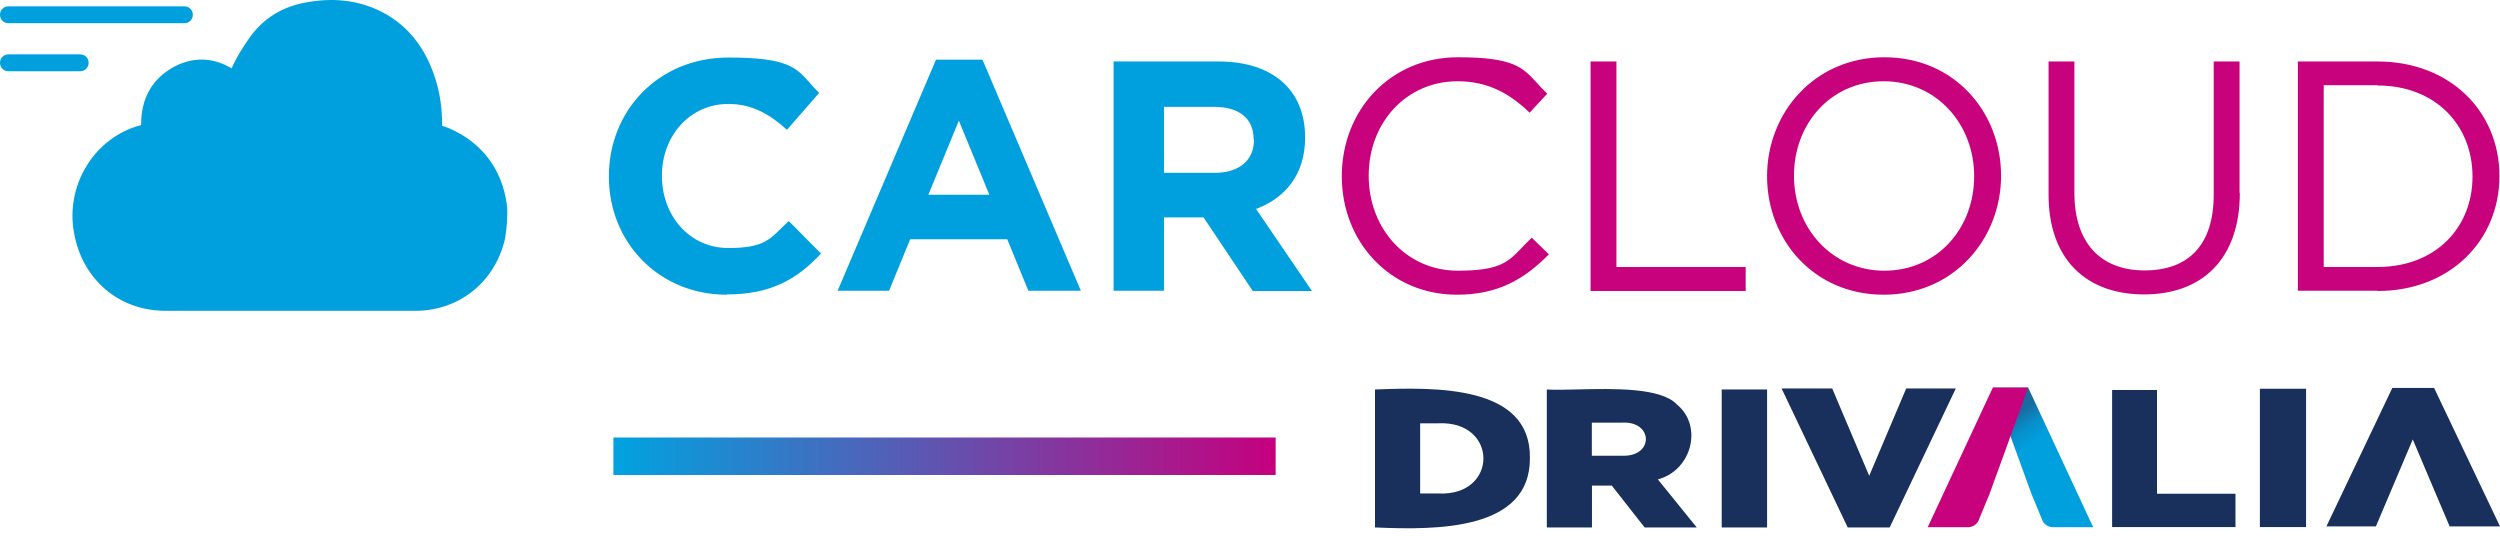
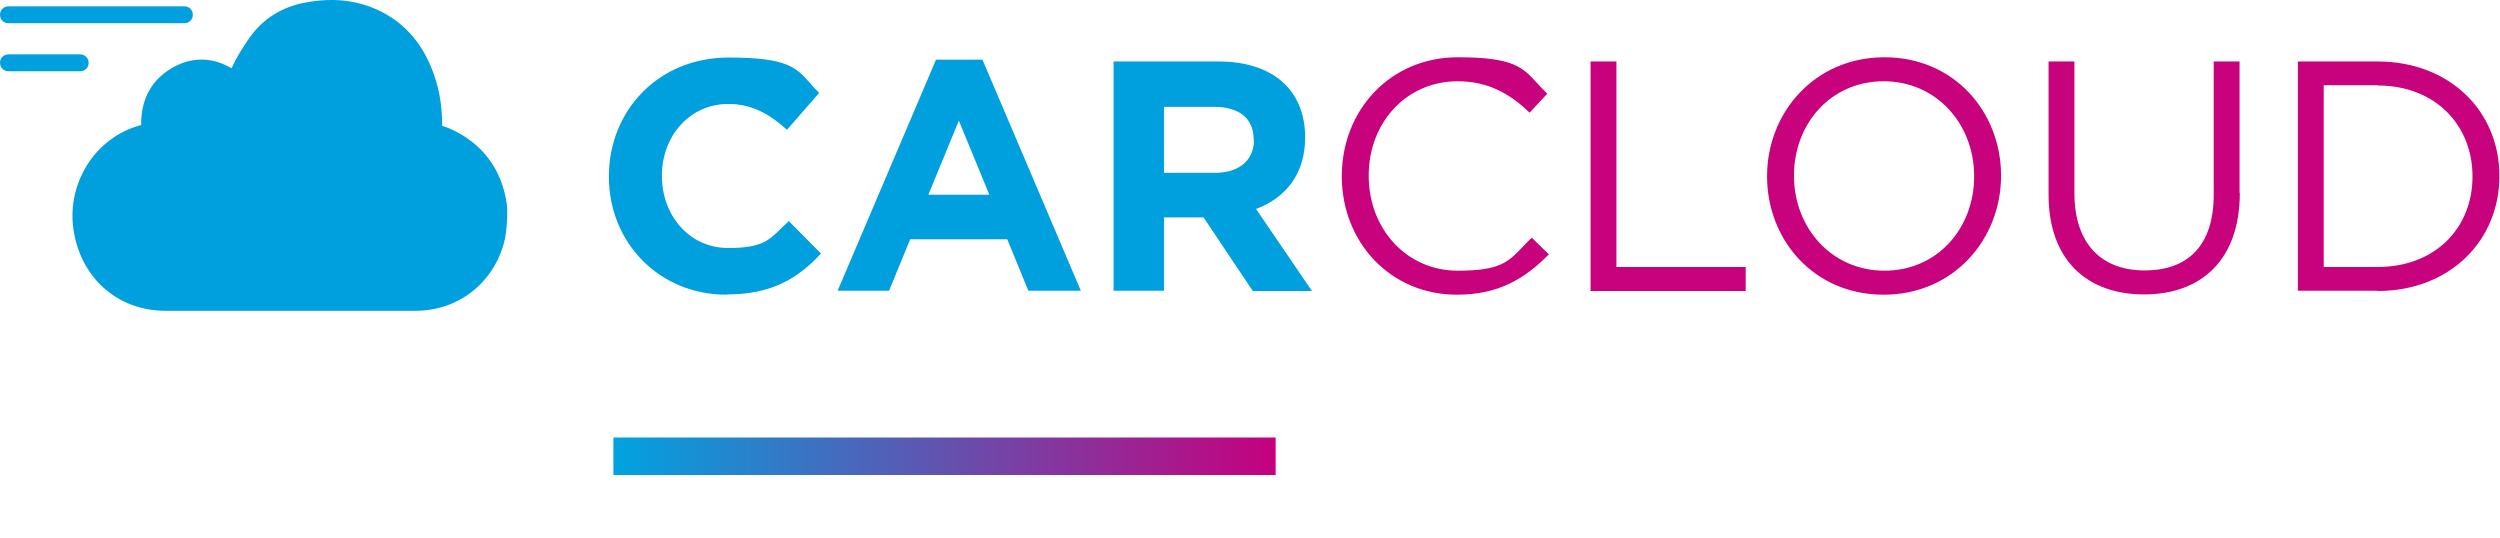
<svg xmlns="http://www.w3.org/2000/svg" width="200" height="43" viewBox="0 0 200 43" fill="none">
  <g clip-path="url(#clip0_84_826)">
    <path fill-rule="evenodd" clip-rule="evenodd" d="M40.544 16.337C40.164 13.572 38.581 11.419 35.964 10.279C35.774 10.195 35.584 10.131 35.373 10.068C35.373 8.802 35.225 7.599 34.888 6.501C34.064 3.715 32.439 1.774 30.096 0.739C28.408 0.001 26.572 -0.189 24.503 0.191C22.583 0.528 21.042 1.478 19.945 3.04C18.847 4.623 18.531 5.467 18.531 5.467C17.032 4.581 15.47 4.538 13.972 5.319C12.178 6.269 11.27 7.873 11.291 10.005C7.598 10.955 5.192 14.775 5.931 18.679C6.606 22.373 9.519 24.842 13.17 24.863H23.005H33.241C36.681 24.863 39.51 22.626 40.354 19.291C40.523 18.616 40.649 17.075 40.544 16.358V16.337ZM0.675 1.858H14.753C15.133 1.858 15.428 1.563 15.428 1.183C15.428 0.803 15.133 0.507 14.753 0.507H0.675C0.295 0.507 0 0.803 0 1.183C0 1.563 0.295 1.858 0.675 1.858ZM0.675 5.699H6.416C6.796 5.699 7.091 5.404 7.091 5.024C7.091 4.644 6.796 4.349 6.416 4.349H0.675C0.295 4.349 0 4.644 0 5.024C0 5.404 0.295 5.699 0.675 5.699ZM48.711 14.142C48.711 19.397 52.721 23.576 58.124 23.576L58.146 23.555C61.691 23.555 63.802 22.309 65.68 20.283L63.105 17.687C62.863 17.905 62.655 18.109 62.462 18.299C61.492 19.253 60.894 19.84 58.272 19.84C55.127 19.84 52.954 17.223 52.954 14.078V14.036C52.954 10.891 55.17 8.316 58.272 8.316C60.108 8.316 61.544 9.097 62.958 10.385L65.532 7.43C65.243 7.148 65.006 6.88 64.785 6.63C63.7 5.403 62.992 4.602 58.293 4.602C52.637 4.602 48.711 8.886 48.711 14.099V14.142ZM82.269 23.259L80.581 19.143H72.814L71.126 23.259H67.01L74.882 4.771H78.597L86.469 23.259H82.269ZM74.27 15.577L76.708 9.651L79.146 15.577H74.27ZM96.283 17.392L100.209 23.259L100.23 23.28H104.958L100.483 16.716C102.805 15.851 104.409 13.973 104.409 11.018V10.976C104.409 7.198 101.813 4.918 97.486 4.918H89.086V23.259H93.118V17.392H96.283ZM97.128 8.548C99.09 8.548 100.293 9.435 100.293 11.166L100.315 11.187V11.229C100.315 12.77 99.175 13.825 97.212 13.825H93.118V8.548H97.128Z" fill="#00A0DF" />
    <path fill-rule="evenodd" clip-rule="evenodd" d="M116.545 23.576C111.247 23.576 107.343 19.397 107.343 14.099C107.343 8.802 111.226 4.581 116.629 4.581C121.073 4.581 121.805 5.38 122.946 6.627L122.946 6.627C123.192 6.896 123.458 7.186 123.784 7.493L122.37 9.013C120.829 7.535 119.099 6.501 116.608 6.501C112.535 6.501 109.496 9.773 109.496 14.057C109.496 18.341 112.556 21.655 116.608 21.655C119.991 21.655 120.638 20.978 121.779 19.784L121.779 19.784C122.005 19.548 122.25 19.292 122.539 19.017L123.911 20.346C121.99 22.288 119.901 23.576 116.566 23.576H116.545ZM127.245 4.918H129.314V21.359H139.655V23.28H127.245V4.918ZM141.365 14.099C141.365 19.186 145.1 23.576 150.693 23.576C156.286 23.576 160.085 19.143 160.085 14.057C160.085 8.971 156.35 4.581 150.757 4.581C145.164 4.581 141.365 9.013 141.365 14.099ZM143.518 14.057C143.518 9.857 146.493 6.501 150.693 6.501C154.893 6.501 157.933 9.899 157.933 14.099C157.933 18.299 154.957 21.655 150.757 21.655C146.557 21.655 143.518 18.257 143.518 14.057ZM179.186 15.429C179.186 20.768 176.126 23.554 171.525 23.554C166.924 23.554 163.885 20.768 163.885 15.576V4.918H165.953V15.45C165.953 19.418 168.042 21.634 171.567 21.634C175.092 21.634 177.097 19.587 177.097 15.576V4.918H179.165V15.429H179.186ZM183.829 23.259H190.203V23.28C195.965 23.28 199.954 19.27 199.954 14.078C199.954 8.886 195.965 4.918 190.203 4.918H183.829V23.259ZM185.897 6.818H190.203V6.839C194.846 6.839 197.801 10.026 197.801 14.12C197.801 18.215 194.846 21.359 190.203 21.359H185.897V6.818Z" fill="#C8017D" />
    <rect x="49.072" y="35" width="52.98" height="3" fill="url(#paint0_linear_84_826)" />
    <g clip-path="url(#clip1_84_826)">
      <path d="M167.453 42.175L162.254 31.006H159.426L162.539 39.571C162.651 39.825 162.763 40.11 162.875 40.374C163.038 40.771 163.19 41.147 163.302 41.412C163.414 41.676 163.363 41.564 163.384 41.625C163.628 42.185 164.248 42.185 164.248 42.175H167.463L166.141 39.428" fill="url(#paint1_linear_84_826)" />
-       <path d="M154.217 42.175L159.426 31.006H162.254L159.141 39.571C159.029 39.825 158.917 40.11 158.805 40.374C158.642 40.771 158.49 41.147 158.378 41.412C158.347 41.493 158.317 41.564 158.296 41.625C158.052 42.185 157.432 42.185 157.432 42.175H154.217L155.539 39.428Z" fill="#C8017D" />
+       <path d="M154.217 42.175L159.426 31.006L159.141 39.571C159.029 39.825 158.917 40.11 158.805 40.374C158.642 40.771 158.49 41.147 158.378 41.412C158.347 41.493 158.317 41.564 158.296 41.625C158.052 42.185 157.432 42.185 157.432 42.175H154.217L155.539 39.428Z" fill="#C8017D" />
      <path fill-rule="evenodd" clip-rule="evenodd" d="M200 42.113H195.971L193.021 35.156L190.07 42.113H186.112L191.383 31.037H194.73L200 42.113ZM110 31.159C114.924 30.965 122.453 30.823 122.392 36.611C122.463 42.428 114.995 42.418 110 42.195V31.159ZM115.087 39.479C119.869 39.703 119.869 33.651 115.087 33.864H113.612V39.479H115.087ZM137.735 31.159H141.367V42.195H137.735V31.159ZM123.745 31.159L123.735 31.159H123.745V31.159ZM123.745 31.159C124.372 31.197 125.234 31.177 126.2 31.154C129.082 31.086 132.89 30.997 134.153 32.359C136.269 34.098 135.323 37.648 132.627 38.35L135.74 42.195H131.569L128.944 38.848H127.357V42.195H123.745V31.159ZM129.717 33.813C132.281 33.63 132.352 36.58 129.738 36.458H129.728H127.347V33.813H129.717ZM168.969 31.199H172.56V39.499H178.838V42.164H168.969V31.199ZM184.485 31.098H180.791V42.164H184.485V31.098ZM146.576 31.077H142.527L147.817 42.195H151.175L156.465 31.077H152.497L149.537 38.065L146.576 31.077Z" fill="#18305B" />
    </g>
  </g>
  <defs>
    <linearGradient id="paint0_linear_84_826" x1="49.072" y1="36.5" x2="102.053" y2="36.5" gradientUnits="userSpaceOnUse">
      <stop stop-color="#00A3E0" />
      <stop offset="1" stop-color="#C6007E" />
    </linearGradient>
    <linearGradient id="paint1_linear_84_826" x1="159.222" y1="31.2" x2="167.104" y2="42.471" gradientUnits="userSpaceOnUse">
      <stop offset="0.2" stop-color="#186BA1" />
      <stop offset="0.3" stop-color="#078FCB" />
      <stop offset="0.4" stop-color="#00A0DF" />
      <stop offset="1" stop-color="#00A0DF" />
    </linearGradient>
    <clipPath id="clip0_84_826">
      <rect width="200" height="43" fill="white" />
    </clipPath>
    <clipPath id="clip1_84_826">
-       <rect width="90" height="11.272" fill="white" transform="translate(110 31)" />
-     </clipPath>
+       </clipPath>
  </defs>
</svg>